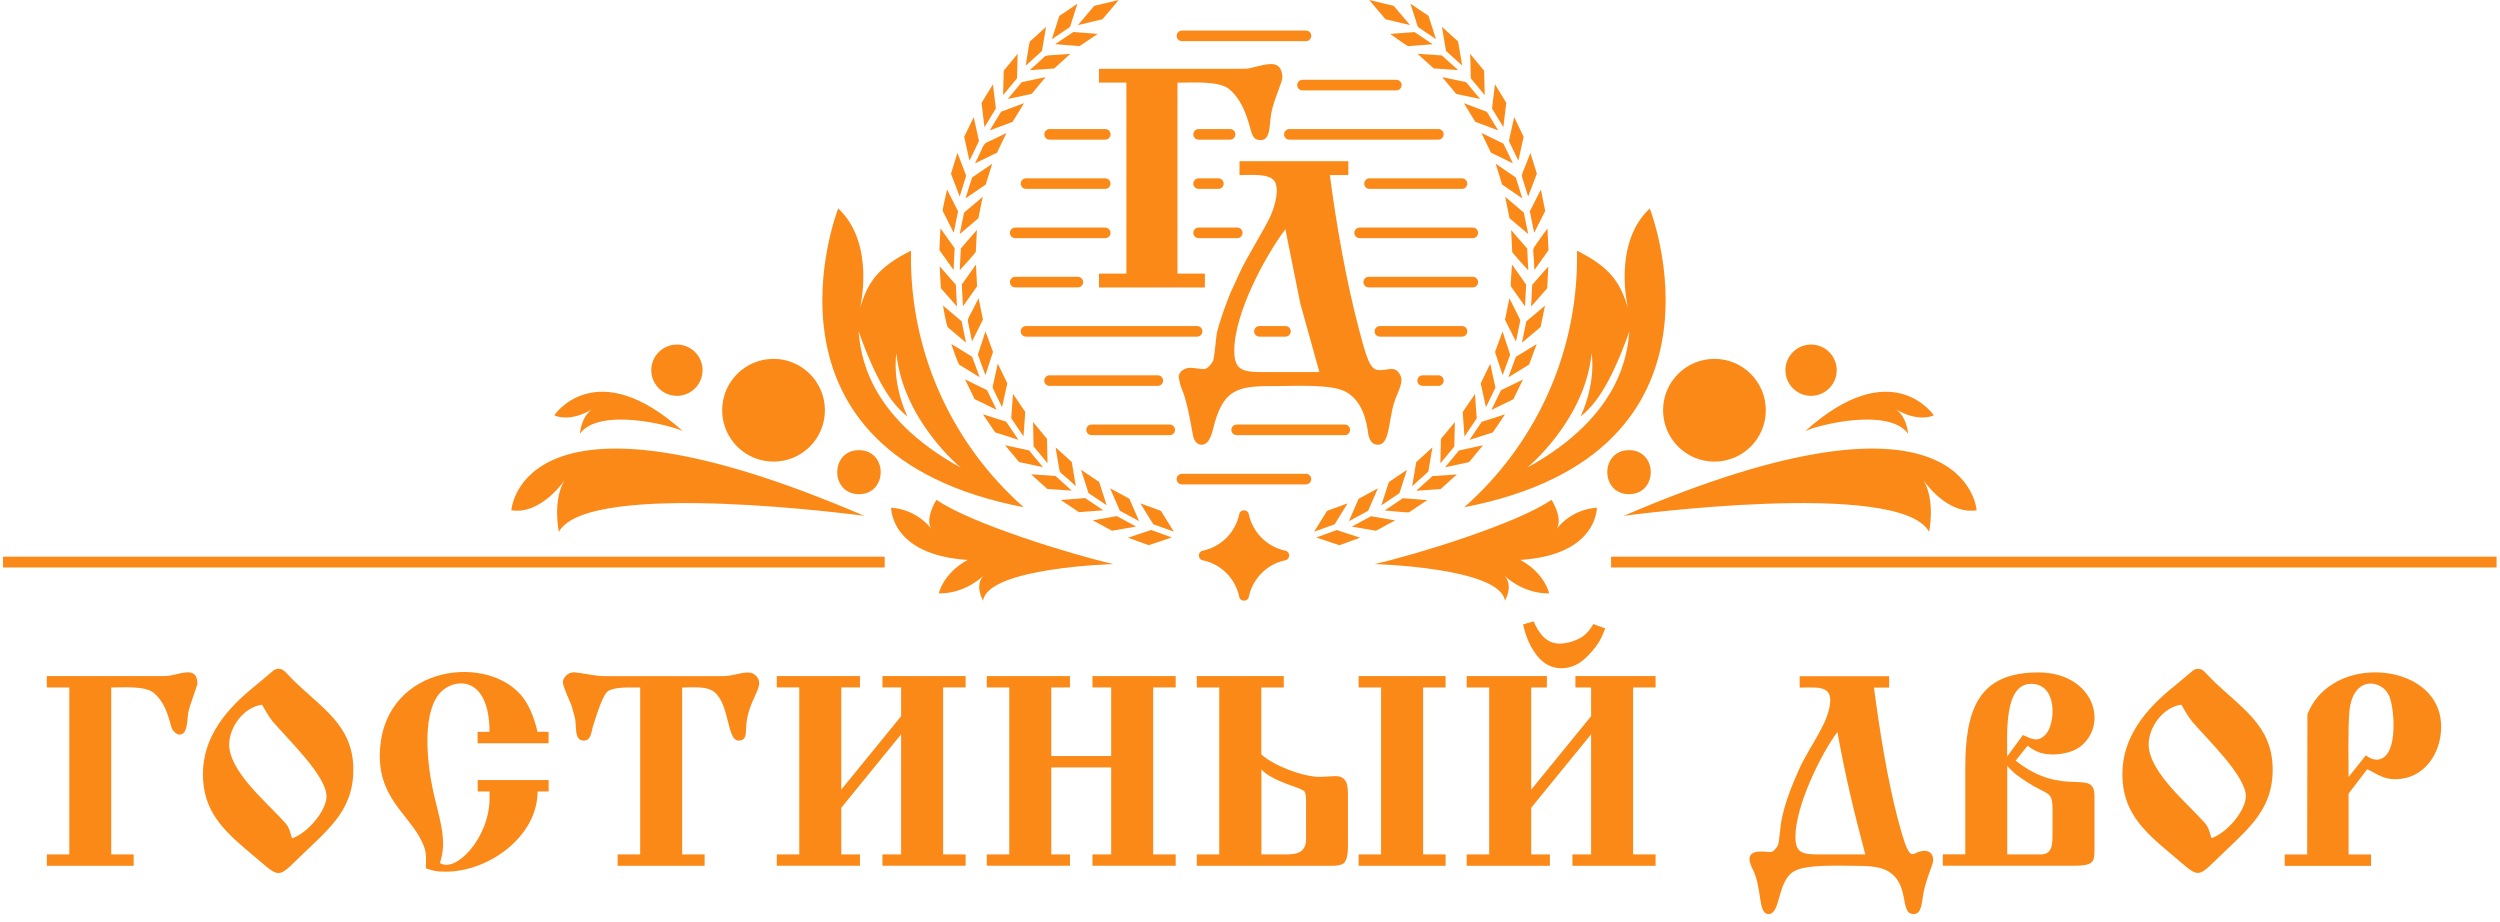
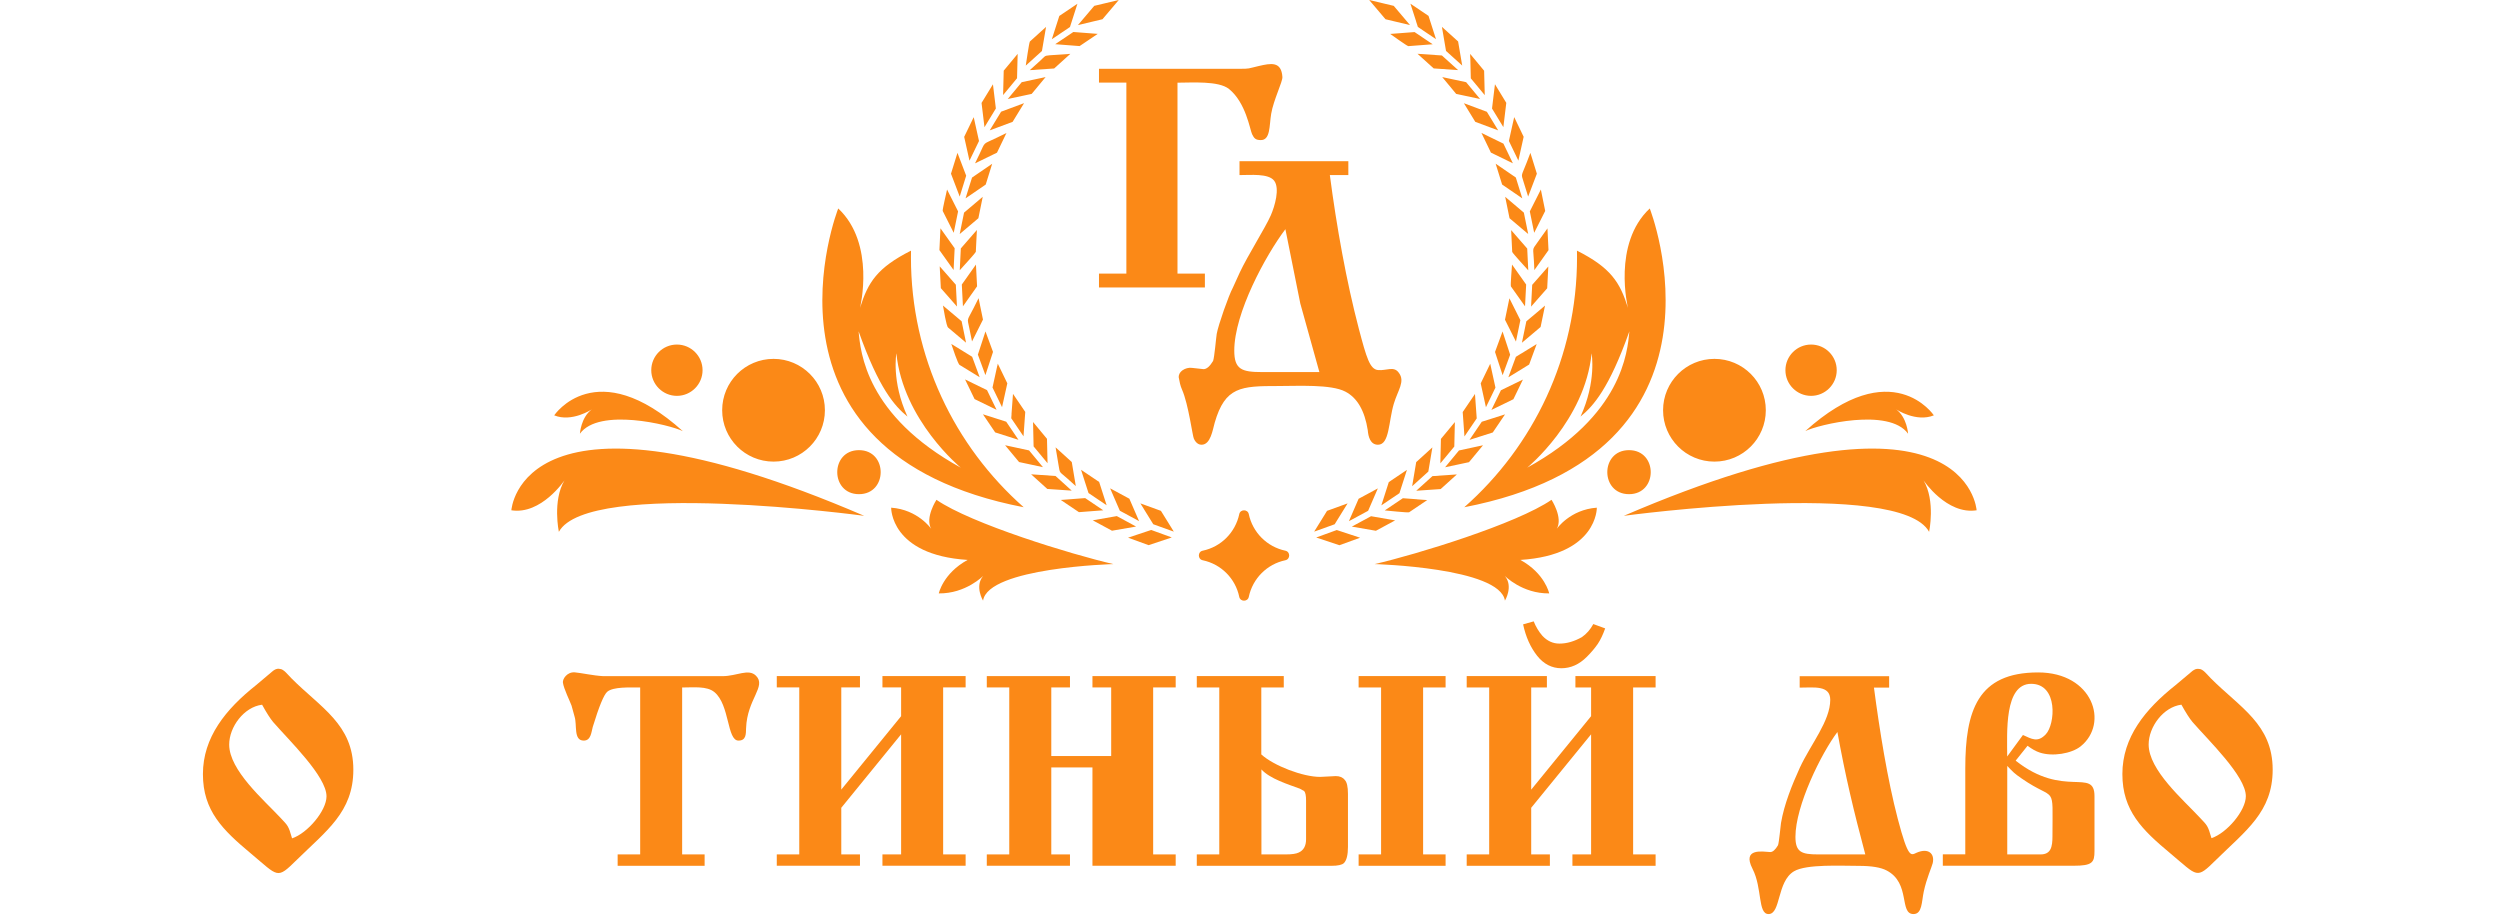
<svg xmlns="http://www.w3.org/2000/svg" width="244" height="90" viewBox="0 0 244 90" fill="none">
-   <path fill-rule="evenodd" clip-rule="evenodd" d="M243.665 55.384V54.332H157.242V55.384H243.665ZM86.345 55.384H0.298V54.332H86.345V55.384Z" fill="#FB8917" />
  <path fill-rule="evenodd" clip-rule="evenodd" d="M155.291 71.669L149.445 78.839V83.391H151.268V84.503H143.15V83.391H145.344V67.099H143.15V65.987H150.977V67.099H149.445V77.071L155.291 69.9V67.099H153.76V65.987H161.587V67.099H159.393V83.391H161.587V84.503H153.468V83.391H155.291V71.675V71.669ZM155.504 60.907L156.665 61.332C156.452 61.934 156.215 62.432 155.954 62.827C155.686 63.222 155.328 63.654 154.872 64.109C154.131 64.851 153.304 65.221 152.387 65.221C151.469 65.221 150.661 64.814 150.017 63.994C149.372 63.173 148.917 62.159 148.655 60.937L149.688 60.646C149.901 61.174 150.181 61.642 150.533 62.049C151.007 62.56 151.566 62.815 152.198 62.815C152.921 62.815 153.65 62.602 154.392 62.183C154.848 61.867 155.218 61.442 155.504 60.913V60.907Z" fill="#FB8917" />
  <path fill-rule="evenodd" clip-rule="evenodd" d="M123.103 83.391H125.485C126.086 83.391 126.506 83.33 126.755 83.208C127.229 82.996 127.472 82.564 127.472 81.914V78.134C127.472 77.66 127.411 77.35 127.289 77.211L126.864 76.974C125.71 76.548 123.941 76.007 123.115 75.096V83.403L123.103 83.391ZM134.794 83.391V67.099H132.601V65.987H141.09V67.099H138.896V83.391H141.09V84.503H132.601V83.391H134.794ZM125.296 65.987V67.099H123.103V73.632C124.33 74.743 127.162 75.825 128.839 75.825L129.921 75.77L130.37 75.746C130.759 75.746 131.051 75.868 131.245 76.117C131.458 76.329 131.561 76.785 131.561 77.49V82.649C131.561 83.445 131.428 83.974 131.166 84.235C130.99 84.412 130.583 84.503 129.951 84.503H116.807V83.391H119.001V67.099H116.807V65.987H125.296Z" fill="#FB8917" />
  <path fill-rule="evenodd" clip-rule="evenodd" d="M87.949 71.669L82.109 78.839V83.391H83.933V84.497H75.814V83.391H78.008V67.093H75.814V65.987H83.933V67.093H82.109V77.065L87.949 69.9V67.093H86.126V65.987H94.245V67.093H92.051V83.391H94.245V84.497H86.126V83.391H87.949V71.669Z" fill="#FB8917" />
  <path fill-rule="evenodd" clip-rule="evenodd" d="M62.481 83.391V67.099C61.454 67.099 59.874 67.02 59.279 67.506C58.945 67.779 58.471 68.928 57.851 70.958C57.711 71.474 57.675 72.282 56.976 72.282C55.949 72.282 56.344 70.763 56.076 69.931L55.785 68.873C55.627 68.43 55.025 67.233 54.94 66.625C54.891 66.272 55.347 65.561 56.101 65.622C56.702 65.671 57.918 65.944 58.878 65.993H70.515C71.918 65.993 73.049 65.221 73.784 65.951C74.829 66.996 72.921 68.217 72.818 71.067C72.799 71.626 72.836 72.282 72.076 72.282C70.94 72.282 71.232 68.788 69.725 67.549C68.989 66.941 67.695 67.099 66.577 67.099V83.391H68.771V84.503H60.282V83.391H62.475H62.481Z" fill="#FB8917" />
-   <path fill-rule="evenodd" clip-rule="evenodd" d="M53.543 72.544H46.615V71.432H47.776C47.776 65.641 44.008 66.133 42.757 67.859C41.201 69.998 41.687 74.561 42.301 77.326C42.805 79.593 43.626 81.853 43.042 83.859L42.939 84.229C44.47 85.25 47.782 81.768 47.782 77.909V77.247H46.621V76.135H53.549V77.247H52.467C52.467 81.622 47.733 85.074 43.498 85.074C42.465 85.074 42.392 84.995 41.566 84.758C41.566 83.865 41.651 83.391 41.408 82.698C40.368 79.751 37.069 78.274 37.069 73.808C37.069 65.136 47.168 63.66 50.821 67.804C51.544 68.63 52.09 69.84 52.461 71.426H53.543V72.538V72.544Z" fill="#FB8917" />
-   <path fill-rule="evenodd" clip-rule="evenodd" d="M102.606 73.789H108.452V67.093H106.623V65.987H114.747V67.093H112.548V83.391H114.747V84.497H106.623V83.391H108.452V74.901H102.606V83.391H104.429V84.497H96.311V83.391H98.504V67.093H96.311V65.987H104.429V67.093H102.606V73.789Z" fill="#FB8917" />
-   <path fill-rule="evenodd" clip-rule="evenodd" d="M4.57 65.987H15.836C16.535 65.987 16.681 65.926 17.368 65.768C18.334 65.544 19.197 65.398 19.27 66.65C19.288 66.935 18.516 68.74 18.37 69.585C18.243 70.32 18.346 71.699 17.495 71.699C17.319 71.699 17.101 71.541 16.833 71.225C16.578 70.745 16.371 68.728 14.98 67.604C14.141 66.923 11.99 67.099 10.854 67.099V83.391H13.047V84.503H4.57V83.391H6.764V67.099H4.57V65.987Z" fill="#FB8917" />
+   <path fill-rule="evenodd" clip-rule="evenodd" d="M102.606 73.789H108.452V67.093H106.623V65.987H114.747V67.093H112.548V83.391H114.747V84.497H106.623V83.391V74.901H102.606V83.391H104.429V84.497H96.311V83.391H98.504V67.093H96.311V65.987H104.429V67.093H102.606V73.789Z" fill="#FB8917" />
  <path fill-rule="evenodd" clip-rule="evenodd" d="M27.316 65.288C27.68 65.288 28.099 65.859 28.428 66.187C31.277 69.062 34.486 70.69 34.486 75.126C34.486 79.258 31.837 81.094 28.956 83.931C26.993 85.864 27.2 85.566 24.484 83.299C21.743 81.008 19.805 79.137 19.805 75.552C19.805 71.966 22.029 69.22 24.988 66.874C25.541 66.406 26.1 65.938 26.653 65.47C26.829 65.355 27 65.221 27.316 65.288ZM25.572 68.782C23.815 69.001 22.369 70.945 22.369 72.671C22.369 75.175 25.742 78.067 27.395 79.836C28.087 80.583 28.148 80.559 28.506 81.823C30.008 81.324 31.867 79.131 31.867 77.721C31.867 75.77 28.227 72.276 26.659 70.471C26.38 70.137 26.015 69.572 25.578 68.776L25.572 68.782Z" fill="#FB8917" />
  <path fill-rule="evenodd" clip-rule="evenodd" d="M184.38 65.999V67.111H182.898C183.445 71.262 184.216 76.08 185.225 79.927C186.264 83.877 186.501 83.47 187.072 83.221C188.197 82.734 188.847 83.3 188.634 84.242C188.561 84.564 188.033 85.736 187.759 87.019C187.546 88.015 187.613 89.212 186.756 89.212C185.334 89.212 186.501 86.192 184.137 84.959C183.572 84.661 182.673 84.509 181.439 84.509C179.707 84.509 176.304 84.32 175.095 85.037C173.412 86.034 173.825 89.212 172.61 89.212C171.546 89.212 172.014 86.678 171.048 84.8C169.979 82.716 172.099 83.129 172.768 83.16C173.011 83.172 173.272 82.941 173.533 82.497C173.643 82.194 173.777 80.62 173.825 80.328C174.135 78.499 174.901 76.603 175.672 74.908C176.742 72.617 178.632 70.362 178.632 68.302C178.632 66.856 177.046 67.111 175.648 67.111V65.999H184.368H184.38ZM182.053 83.391C180.911 79.107 180.115 75.77 179.331 71.444C177.745 73.546 175.235 78.651 175.235 81.671C175.235 83.178 175.837 83.391 177.453 83.391H182.053Z" fill="#FB8917" />
  <path fill-rule="evenodd" clip-rule="evenodd" d="M191.812 83.391V75.011C191.812 69.354 193.016 65.629 198.922 65.629C204.276 65.629 205.862 70.6 203.073 72.842C202.179 73.559 200.32 73.863 199.08 73.45C198.709 73.328 198.314 73.109 197.889 72.787L196.728 74.24C201.42 77.959 204.422 74.896 204.422 77.703V83.069C204.422 84.181 204.215 84.497 202.38 84.497H189.619V83.385H191.812V83.391ZM195.908 83.391H199.159C200.162 83.391 200.32 82.674 200.32 81.623C200.32 76.336 200.703 78.323 197.336 75.996C196.57 75.467 196.51 75.382 195.908 74.756V83.397V83.391ZM195.908 73.826L197.439 71.736C198.296 72.119 198.867 72.502 199.657 71.681C200.605 70.703 200.885 66.741 198.242 66.741C195.598 66.741 195.902 71.511 195.902 73.826H195.908Z" fill="#FB8917" />
  <path fill-rule="evenodd" clip-rule="evenodd" d="M214.649 65.289C215.013 65.289 215.433 65.86 215.761 66.188C218.611 69.056 221.813 70.685 221.813 75.121C221.813 79.247 219.17 81.082 216.289 83.92C214.327 85.852 214.539 85.554 211.823 83.288C209.083 81.003 207.144 79.131 207.144 75.546C207.144 71.961 209.368 69.22 212.327 66.875C212.88 66.407 213.44 65.939 213.992 65.477C214.169 65.362 214.339 65.228 214.655 65.295L214.649 65.289ZM212.905 68.777C211.149 68.995 209.708 70.94 209.708 72.66C209.708 75.163 213.081 78.05 214.728 79.824C215.421 80.565 215.481 80.547 215.84 81.805C217.341 81.307 219.194 79.119 219.194 77.709C219.194 75.759 215.554 72.271 213.986 70.466C213.707 70.132 213.342 69.567 212.905 68.777Z" fill="#FB8917" />
-   <path fill-rule="evenodd" clip-rule="evenodd" d="M229.221 77.448V83.397H231.414V84.509H222.986V83.397H225.18L225.204 69.706C225.757 68.37 226.553 67.464 227.714 66.735C231.542 64.329 238.257 65.884 238.257 70.922C238.257 73.632 236.507 76.05 233.79 76.05C232.636 76.05 232.156 75.631 231.044 75.072L229.221 77.454V77.448ZM229.221 75.838L230.91 73.717C231.499 74.197 232.314 74.398 232.946 73.638C233.881 72.508 233.693 69.257 233.207 67.981C232.569 66.322 229.64 65.829 229.3 69.433C229.154 70.989 229.221 74.24 229.221 75.838Z" fill="#FB8917" />
  <path fill-rule="evenodd" clip-rule="evenodd" d="M95.155 19.853L94.092 20.752L93.667 22.842L95.49 21.299L95.915 19.209L95.155 19.853ZM93.114 25.461L93.174 24.228L91.789 22.283L91.686 24.41L93.071 26.355L93.114 25.461ZM132.734 52.478L130.467 51.731L128.462 52.46C129.003 52.643 129.556 52.819 130.728 53.214L132.734 52.485V52.478ZM138.063 3.13L135.681 3.312C135.906 3.464 137.267 4.454 137.449 4.503L139.831 4.321C139.242 3.926 138.653 3.531 138.063 3.13ZM133.633 0L135.225 1.878L137.619 2.449L136.027 0.571L133.633 0V0ZM135.383 50.656L136.167 50.789L134.289 51.804L131.938 51.397L133.815 50.382L135.383 50.656ZM138.306 48.729L136.921 48.626L135.152 49.817C135.456 49.841 137.346 50.048 137.528 49.999L139.297 48.808L138.306 48.735V48.729ZM136.586 48.134L134.818 49.325L135.547 47.052L137.316 45.861L136.586 48.134ZM142.189 46.305L139.807 46.469L138.227 47.897C139.023 47.842 139.813 47.787 140.609 47.733L142.189 46.305ZM139.406 46.025L137.826 47.453L138.221 45.101L139.801 43.667L139.406 46.019V46.025ZM144.729 43.461L142.396 43.965L141.041 45.606L143.374 45.108L144.735 43.467L144.729 43.461ZM141.94 43.582L140.579 45.223L140.634 42.835L141.995 41.194L141.94 43.576V43.582ZM146.461 40.58L144.62 41.164L143.423 42.932L145.695 42.209L146.893 40.441L146.461 40.58ZM144.128 40.836L142.931 42.598L142.76 40.216L143.957 38.453L144.128 40.836ZM148.637 37.044L146.491 38.089L145.562 40.009L147.707 38.964L148.637 37.044ZM145.957 37.828L145.027 39.748L144.517 37.42L145.446 35.5L145.957 37.834V37.828ZM148.479 34.498L147.95 34.826L147.215 36.825L149.244 35.579L149.98 33.58L148.479 34.504V34.498ZM147.391 34.619L146.649 32.352L145.914 34.352L146.656 36.618L147.391 34.619ZM150.034 30.469L148.971 31.362L148.539 33.452L150.362 31.915L150.794 29.825L150.034 30.469ZM148.387 31.247L147.956 33.337C147.597 32.626 147.245 31.915 146.886 31.204L147.318 29.114L148.387 31.247ZM151.116 26.008L151.006 28.135L149.433 29.928L149.542 27.801L151.116 26.008ZM148.953 27.771L148.843 29.898L147.464 27.953C147.409 27.771 147.561 26.136 147.573 25.82L148.953 27.771ZM150.071 23.638C149.493 24.453 149.645 24.106 149.712 25.492L149.755 26.361L151.134 24.416L151.031 22.289L150.065 23.645L150.071 23.638ZM149.056 24.258L147.488 22.459L147.591 24.586C147.664 24.763 148.946 26.142 149.159 26.385L149.056 24.258ZM149.937 19.391L150.387 18.497L150.812 20.588L149.736 22.721L149.311 20.631L149.937 19.391ZM148.728 20.752L149.153 22.842L147.33 21.299L146.905 19.209L148.728 20.752ZM149.05 15.751C148.472 17.252 148.442 16.918 148.685 17.701L149.147 19.184L149.998 16.954L149.366 14.918L149.05 15.745V15.751ZM147.944 17.325L145.975 15.976L146.607 18.011C147.209 18.425 147.889 18.892 148.576 19.36L147.944 17.325ZM147.567 12.403L147.786 11.43L148.709 13.351L148.193 15.678L147.269 13.758L147.567 12.403ZM146.735 14.019L144.589 12.974L145.513 14.894L147.658 15.939L146.735 14.019ZM145.787 9.212L145.622 10.592L146.728 12.409L147.014 10.039L145.908 8.222L145.787 9.212ZM145.112 10.902L146.224 12.725L143.988 11.892L142.876 10.075L145.112 10.908V10.902ZM143.502 5.603C143.52 6.283 143.538 6.964 143.55 7.645L144.912 9.285L144.851 6.903L143.49 5.262V5.609H143.496L143.502 5.603ZM143.095 8.021L144.456 9.662L142.122 9.164L140.761 7.523L143.095 8.021ZM140.731 2.619L141.132 4.971L142.712 6.399L142.311 4.047L140.731 2.619ZM140.731 5.414L142.311 6.842L139.929 6.678L138.349 5.25L140.731 5.414ZM138.215 2.09L137.656 0.359L139.424 1.55L140.153 3.822C139.564 3.427 138.975 3.026 138.385 2.631L138.209 2.09H138.215ZM133.53 49.853L134.478 47.666L132.6 48.681L131.652 50.868L133.53 49.853ZM130.267 51.166L128.261 51.889L128.881 50.892L129.519 49.859L131.525 49.13L130.267 51.16V51.166ZM103.019 46.456L100.637 46.292L102.217 47.721C103.013 47.775 103.803 47.83 104.599 47.885L103.019 46.456ZM100.825 41.188L100.88 43.57L102.241 45.211L102.186 42.829L100.825 41.188ZM108.725 48.535L109.296 49.847L111.174 50.862L110.226 48.675L108.348 47.66L108.725 48.535ZM109.01 50.376L110.882 51.391L108.53 51.798L106.653 50.783L109.004 50.37L109.01 50.376ZM97.331 35.713C97.209 36.26 97.088 36.819 96.869 37.822L97.799 39.742L98.315 37.414L97.385 35.494L97.337 35.719L97.331 35.713ZM105.85 46.912L106.239 48.121L108.008 49.313L107.278 47.04L105.51 45.849L105.85 46.912ZM98.728 40.428L98.698 40.823L99.895 42.586L100.065 40.204L98.868 38.441L98.722 40.422L98.728 40.428ZM98.206 41.158L99.403 42.926L97.13 42.203L95.933 40.434L98.206 41.158ZM103.304 45.332L103.025 43.661L104.605 45.095L105 47.447L104.191 46.718C103.371 45.976 103.462 46.286 103.304 45.332ZM100.43 43.953L101.791 45.594L99.458 45.095L98.097 43.455L100.43 43.959V43.953ZM105.911 48.614L107.679 49.805L105.303 49.987L103.535 48.796L105.911 48.614ZM96.334 38.077L97.264 39.997L95.119 38.952L94.189 37.032L96.334 38.077ZM111.641 49.683L112.559 51.166L114.564 51.889L113.307 49.859L111.301 49.13L111.641 49.677V49.683ZM112.359 51.725L111.04 52.163L110.098 52.478L112.103 53.208L114.364 52.454L112.359 51.725ZM95.076 29.97C94.359 31.398 94.384 30.961 94.602 32.018L94.87 33.325L95.939 31.192L95.508 29.101L95.076 29.964V29.97ZM92.536 31.97L94.286 33.446L93.855 31.356L92.032 29.819C92.099 30.147 92.354 31.818 92.536 31.97ZM94.882 34.82L93.697 34.09L92.846 33.568C92.962 33.884 93.496 35.573 93.667 35.622C94.219 35.962 94.766 36.296 95.617 36.819L94.882 34.82ZM96.182 32.346L96.918 34.346L96.176 36.612L95.441 34.613L96.182 32.346ZM94.687 23.201L95.344 22.447L95.24 24.574C95.168 24.75 93.879 26.136 93.673 26.373C93.709 25.662 93.746 24.951 93.776 24.246L94.687 23.201ZM93.29 27.789L93.399 29.916L91.825 28.123L91.716 25.996L93.29 27.789ZM107.6 1.878L109.193 0L106.798 0.571L105.206 2.449L107.6 1.878ZM95.253 25.82L95.362 27.947L93.983 29.898L93.873 27.771L95.253 25.82ZM97.337 13.417C95.818 14.159 96.219 13.752 95.599 15.04L95.161 15.945L97.306 14.9L98.23 12.98L97.337 13.417ZM102.441 5.396C101.901 5.433 101.998 5.506 101.493 5.955L100.503 6.848L102.885 6.684L104.465 5.256L102.435 5.396H102.441ZM104.428 2.637L105.158 0.365L103.389 1.556L102.66 3.828L104.428 2.637ZM97.197 10.598L96.912 8.228L95.799 10.045L96.085 12.415L97.191 10.598H97.197ZM101.694 4.977L100.114 6.405C100.169 6.089 100.424 4.223 100.515 4.053L102.095 2.625L101.694 4.977ZM99.944 10.075L98.832 11.892L96.596 12.725L97.708 10.902L99.944 10.069V10.075ZM96.839 15.976L96.207 18.011L94.238 19.36L94.493 18.534L94.87 17.331L96.839 15.982V15.976ZM95.55 13.764L94.621 15.684L94.104 13.357L95.034 11.436L95.55 13.764ZM99.263 7.645L99.324 5.256L97.963 6.897L97.902 9.279L99.263 7.638V7.645ZM93.509 20.631L93.083 22.721L92.008 20.588C91.983 20.399 92.354 18.886 92.433 18.497L93.509 20.631ZM101.08 7.73L102.052 7.523L100.691 9.164L98.358 9.662L99.719 8.021L101.08 7.73ZM94.299 17.148L93.448 14.918L92.816 16.954L93.667 19.184L94.299 17.148ZM107.139 3.306L105.37 4.497L102.988 4.314L104.757 3.123L107.139 3.306Z" fill="#FB8917" />
-   <path fill-rule="evenodd" clip-rule="evenodd" d="M127.119 7.79C126.834 7.79 126.603 8.021 126.603 8.307C126.603 8.592 126.834 8.823 127.119 8.823H136.283C136.569 8.823 136.8 8.592 136.8 8.307C136.8 8.021 136.569 7.79 136.283 7.79H127.119ZM115.361 2.983C115.075 2.983 114.844 3.214 114.844 3.5C114.844 3.786 115.075 4.016 115.361 4.016H127.466C127.751 4.016 127.982 3.786 127.982 3.5C127.982 3.214 127.751 2.983 127.466 2.983H115.361ZM102.442 12.597C102.156 12.597 101.925 12.828 101.925 13.113C101.925 13.399 102.156 13.63 102.442 13.63H107.874C108.16 13.63 108.391 13.399 108.391 13.113C108.391 12.828 108.16 12.597 107.874 12.597H102.442ZM116.983 12.597C116.698 12.597 116.467 12.828 116.467 13.113C116.467 13.399 116.698 13.63 116.983 13.63H120.058C120.344 13.63 120.575 13.399 120.575 13.113C120.575 12.828 120.344 12.597 120.058 12.597H116.983ZM125.843 12.597C125.558 12.597 125.327 12.828 125.327 13.113C125.327 13.399 125.558 13.63 125.843 13.63H140.385C140.671 13.63 140.901 13.399 140.901 13.113C140.901 12.828 140.671 12.597 140.385 12.597H125.843ZM100.139 17.404C99.853 17.404 99.622 17.634 99.622 17.92C99.622 18.206 99.853 18.436 100.139 18.436H107.868C108.154 18.436 108.385 18.206 108.385 17.92C108.385 17.634 108.154 17.404 107.868 17.404H100.139ZM116.983 17.404C116.698 17.404 116.467 17.634 116.467 17.92C116.467 18.206 116.698 18.436 116.983 18.436H118.916C119.201 18.436 119.432 18.206 119.432 17.92C119.432 17.634 119.201 17.404 118.916 17.404H116.983ZM133.664 17.404C133.378 17.404 133.148 17.634 133.148 17.92C133.148 18.206 133.378 18.436 133.664 18.436H142.688C142.974 18.436 143.205 18.206 143.205 17.92C143.205 17.634 142.974 17.404 142.688 17.404H133.664ZM99.082 22.21C98.796 22.21 98.565 22.441 98.565 22.727C98.565 23.012 98.796 23.243 99.082 23.243H107.868C108.154 23.243 108.385 23.012 108.385 22.727C108.385 22.441 108.154 22.21 107.868 22.21H99.082ZM116.983 22.21C116.698 22.21 116.467 22.441 116.467 22.727C116.467 23.012 116.698 23.243 116.983 23.243H120.757C121.043 23.243 121.274 23.012 121.274 22.727C121.274 22.441 121.043 22.21 120.757 22.21H116.983ZM132.698 22.21C132.412 22.21 132.181 22.441 132.181 22.727C132.181 23.012 132.412 23.243 132.698 23.243H143.745C144.031 23.243 144.262 23.012 144.262 22.727C144.262 22.441 144.031 22.21 143.745 22.21H132.698ZM99.088 27.017C98.802 27.017 98.571 27.248 98.571 27.533C98.571 27.819 98.802 28.05 99.088 28.05H105.201C105.486 28.05 105.717 27.819 105.717 27.533C105.717 27.248 105.486 27.017 105.201 27.017H99.088ZM133.585 27.017C133.299 27.017 133.069 27.248 133.069 27.533C133.069 27.819 133.299 28.05 133.585 28.05H143.745C144.031 28.05 144.262 27.819 144.262 27.533C144.262 27.248 144.031 27.017 143.745 27.017H133.585ZM100.139 31.823C99.853 31.823 99.622 32.054 99.622 32.34C99.622 32.626 99.853 32.856 100.139 32.856H116.838C117.123 32.856 117.354 32.626 117.354 32.34C117.354 32.054 117.123 31.823 116.838 31.823H100.139ZM122.92 31.823C122.635 31.823 122.404 32.054 122.404 32.34C122.404 32.626 122.635 32.856 122.92 32.856H125.46C125.746 32.856 125.977 32.626 125.977 32.34C125.977 32.054 125.746 31.823 125.46 31.823H122.92ZM134.679 31.823C134.393 31.823 134.162 32.054 134.162 32.34C134.162 32.626 134.393 32.856 134.679 32.856H142.688C142.974 32.856 143.205 32.626 143.205 32.34C143.205 32.054 142.974 31.823 142.688 31.823H134.679ZM102.436 36.63C102.15 36.63 101.919 36.861 101.919 37.147C101.919 37.432 102.15 37.663 102.436 37.663H113.003C113.289 37.663 113.52 37.432 113.52 37.147C113.52 36.861 113.289 36.63 113.003 36.63H102.436ZM138.854 36.63C138.568 36.63 138.337 36.861 138.337 37.147C138.337 37.432 138.568 37.663 138.854 37.663H140.385C140.671 37.663 140.901 37.432 140.901 37.147C140.901 36.861 140.671 36.63 140.385 36.63H138.854ZM106.538 41.437C106.252 41.437 106.021 41.668 106.021 41.953C106.021 42.239 106.252 42.47 106.538 42.47H114.164C114.449 42.47 114.68 42.239 114.68 41.953C114.68 41.668 114.449 41.437 114.164 41.437H106.538ZM120.696 41.437C120.411 41.437 120.18 41.668 120.18 41.953C120.18 42.239 120.411 42.47 120.696 42.47H131.252C131.537 42.47 131.768 42.239 131.768 41.953C131.768 41.668 131.537 41.437 131.252 41.437H120.696ZM115.355 46.244C115.069 46.244 114.838 46.474 114.838 46.76C114.838 47.046 115.069 47.277 115.355 47.277H127.46C127.745 47.277 127.976 47.046 127.976 46.76C127.976 46.474 127.745 46.244 127.46 46.244H115.355Z" fill="#FB8917" />
  <path fill-rule="evenodd" clip-rule="evenodd" d="M107.261 6.715H120.976C121.985 6.715 121.772 6.696 122.841 6.447C124.039 6.168 125.066 5.961 125.163 7.523C125.187 7.979 124.3 9.747 124.069 11.096C123.868 12.251 124.02 13.721 123.006 13.672C122.55 13.654 122.404 13.514 122.203 13.095C121.997 12.67 121.602 10.014 119.949 8.684C118.94 7.869 116.303 8.07 114.923 8.07V26.701H117.597V28.056H107.261V26.701H109.934V8.064H107.261V6.709V6.715ZM131.604 15.732H120.976V17.088C122.07 17.088 123.795 16.911 124.355 17.634C124.932 18.382 124.421 20.12 124.032 21.013C123.51 22.21 121.76 24.969 121.006 26.586L120.332 28.068C119.919 28.828 118.904 31.72 118.752 32.583C118.691 32.936 118.533 34.85 118.399 35.227C118.077 35.761 117.767 36.029 117.464 36.029L116.303 35.901C116.005 35.871 115.683 35.956 115.434 36.126C115.106 36.351 115.015 36.667 115.045 36.837C115.118 37.238 115.197 37.651 115.367 38.028C116.005 39.468 116.4 42.646 116.528 42.829C116.765 43.339 117.099 43.406 117.269 43.406C118.162 43.406 118.351 41.96 118.557 41.249C119.572 37.742 121.116 37.676 124.737 37.676C126.682 37.676 129.903 37.487 131.306 38.222C132.467 38.824 133.196 40.082 133.494 41.99C133.543 42.616 133.743 43.406 134.491 43.406C135.621 43.406 135.511 41.182 136.034 39.413C136.429 38.083 137.164 37.232 136.532 36.393C136.052 35.694 135.329 36.187 134.515 36.12C133.694 36.053 133.372 34.917 132.625 32.097C131.397 27.412 130.456 22.143 129.793 17.088H131.598V15.732H131.604ZM123.17 36.314H128.772L126.907 29.612L125.454 22.368C123.522 24.933 120.465 30.548 120.465 34.224C120.465 36.059 121.201 36.314 123.17 36.314Z" fill="#FB8917" />
  <path fill-rule="evenodd" clip-rule="evenodd" d="M125.454 53.749C123.662 53.372 122.258 51.968 121.881 50.176C121.778 49.684 121.055 49.684 120.952 50.176C120.575 51.968 119.171 53.378 117.378 53.749C116.886 53.852 116.886 54.575 117.378 54.679C119.177 55.055 120.581 56.459 120.952 58.258C121.055 58.75 121.778 58.75 121.881 58.258C122.258 56.459 123.662 55.055 125.454 54.679C125.947 54.575 125.947 53.852 125.454 53.749Z" fill="#FB8917" />
  <path fill-rule="evenodd" clip-rule="evenodd" d="M153.906 24.459C157.224 26.136 158.111 27.552 158.889 30.049C158.889 30.049 157.339 23.796 161.016 20.345C161.016 20.345 170.416 44.19 142.913 49.507C149.664 43.552 153.918 34.838 153.918 25.133C153.918 24.908 153.918 24.683 153.912 24.459H153.906ZM151.433 48.778C148.048 51.117 138.24 54.119 134.163 55.055C134.163 55.055 146.389 55.389 146.881 58.622C146.881 58.622 147.732 57.224 146.863 56.203C146.863 56.203 148.564 57.947 151.202 57.917C151.202 57.917 150.789 55.96 148.388 54.648C155.942 54.168 155.85 49.549 155.85 49.549C153.231 49.738 151.943 51.609 151.943 51.609C152.569 50.522 151.427 48.778 151.427 48.778H151.433ZM158.992 43.934C156.166 43.934 156.166 48.231 158.992 48.231C161.818 48.231 161.818 43.934 158.992 43.934ZM176.76 33.628C178.146 33.628 179.264 34.752 179.264 36.132C179.264 37.511 178.14 38.636 176.76 38.636C175.381 38.636 174.257 37.511 174.257 36.132C174.257 34.752 175.381 33.628 176.76 33.628ZM167.329 35.026C164.564 35.026 162.316 37.268 162.316 40.039C162.316 42.81 164.558 45.053 167.329 45.053C170.1 45.053 172.343 42.81 172.343 40.039C172.343 37.268 170.1 35.026 167.329 35.026ZM176.183 42.081C177.459 41.449 184.381 39.76 186.228 42.33C186.228 42.33 186.131 40.744 185.073 39.96C185.073 39.96 187.018 41.242 188.744 40.538C188.744 40.538 184.672 34.443 176.189 42.081H176.183ZM158.482 50.345C158.482 50.345 185.438 46.693 188.282 51.907C188.282 51.907 188.92 48.881 187.735 46.882C187.735 46.882 190.002 50.26 192.918 49.804C192.918 49.804 192.068 35.901 158.482 50.345ZM149.038 45.654C158.33 40.55 158.84 34.345 159.029 32.334C157.048 37.919 155.516 39.626 154.258 40.659C155.838 37.214 155.34 34.485 155.34 34.485C154.696 41.036 149.044 45.654 149.044 45.654H149.038Z" fill="#FB8917" />
  <path fill-rule="evenodd" clip-rule="evenodd" d="M88.921 24.459C85.603 26.136 84.716 27.552 83.938 30.049C83.938 30.049 85.488 23.796 81.811 20.345C81.811 20.345 72.411 44.19 99.914 49.507C93.169 43.552 88.909 34.838 88.909 25.133C88.909 24.908 88.909 24.683 88.915 24.459H88.921ZM91.394 48.778C94.779 51.117 104.587 54.119 108.664 55.055C108.664 55.055 96.432 55.389 95.946 58.622C95.946 58.622 95.095 57.224 95.964 56.203C95.964 56.203 94.263 57.947 91.625 57.917C91.625 57.917 92.039 55.96 94.439 54.648C86.885 54.168 86.977 49.549 86.977 49.549C89.596 49.738 90.884 51.609 90.884 51.609C90.258 50.522 91.4 48.778 91.4 48.778H91.394ZM83.835 43.934C86.661 43.934 86.661 48.231 83.835 48.231C81.009 48.231 81.009 43.934 83.835 43.934ZM66.067 33.628C64.681 33.628 63.563 34.752 63.563 36.132C63.563 37.511 64.687 38.636 66.067 38.636C67.446 38.636 68.57 37.511 68.57 36.132C68.57 34.752 67.446 33.628 66.067 33.628ZM75.498 35.026C78.263 35.026 80.511 37.268 80.511 40.039C80.511 42.81 78.269 45.053 75.498 45.053C72.727 45.053 70.484 42.81 70.484 40.039C70.484 37.268 72.727 35.026 75.498 35.026ZM66.644 42.081C65.368 41.449 58.447 39.76 56.599 42.33C56.599 42.33 56.696 40.744 57.754 39.96C57.754 39.96 55.809 41.242 54.09 40.538C54.09 40.538 58.161 34.443 66.644 42.081ZM84.346 50.345C84.346 50.345 57.389 46.693 54.545 51.907C54.545 51.907 53.907 48.881 55.092 46.882C55.092 46.882 52.825 50.26 49.909 49.804C49.909 49.804 50.759 35.901 84.346 50.345ZM93.789 45.654C84.497 40.55 83.987 34.345 83.799 32.334C85.78 37.919 87.311 39.626 88.569 40.659C86.989 37.214 87.487 34.485 87.487 34.485C88.137 41.036 93.783 45.654 93.783 45.654H93.789Z" fill="#FB8917" />
</svg>